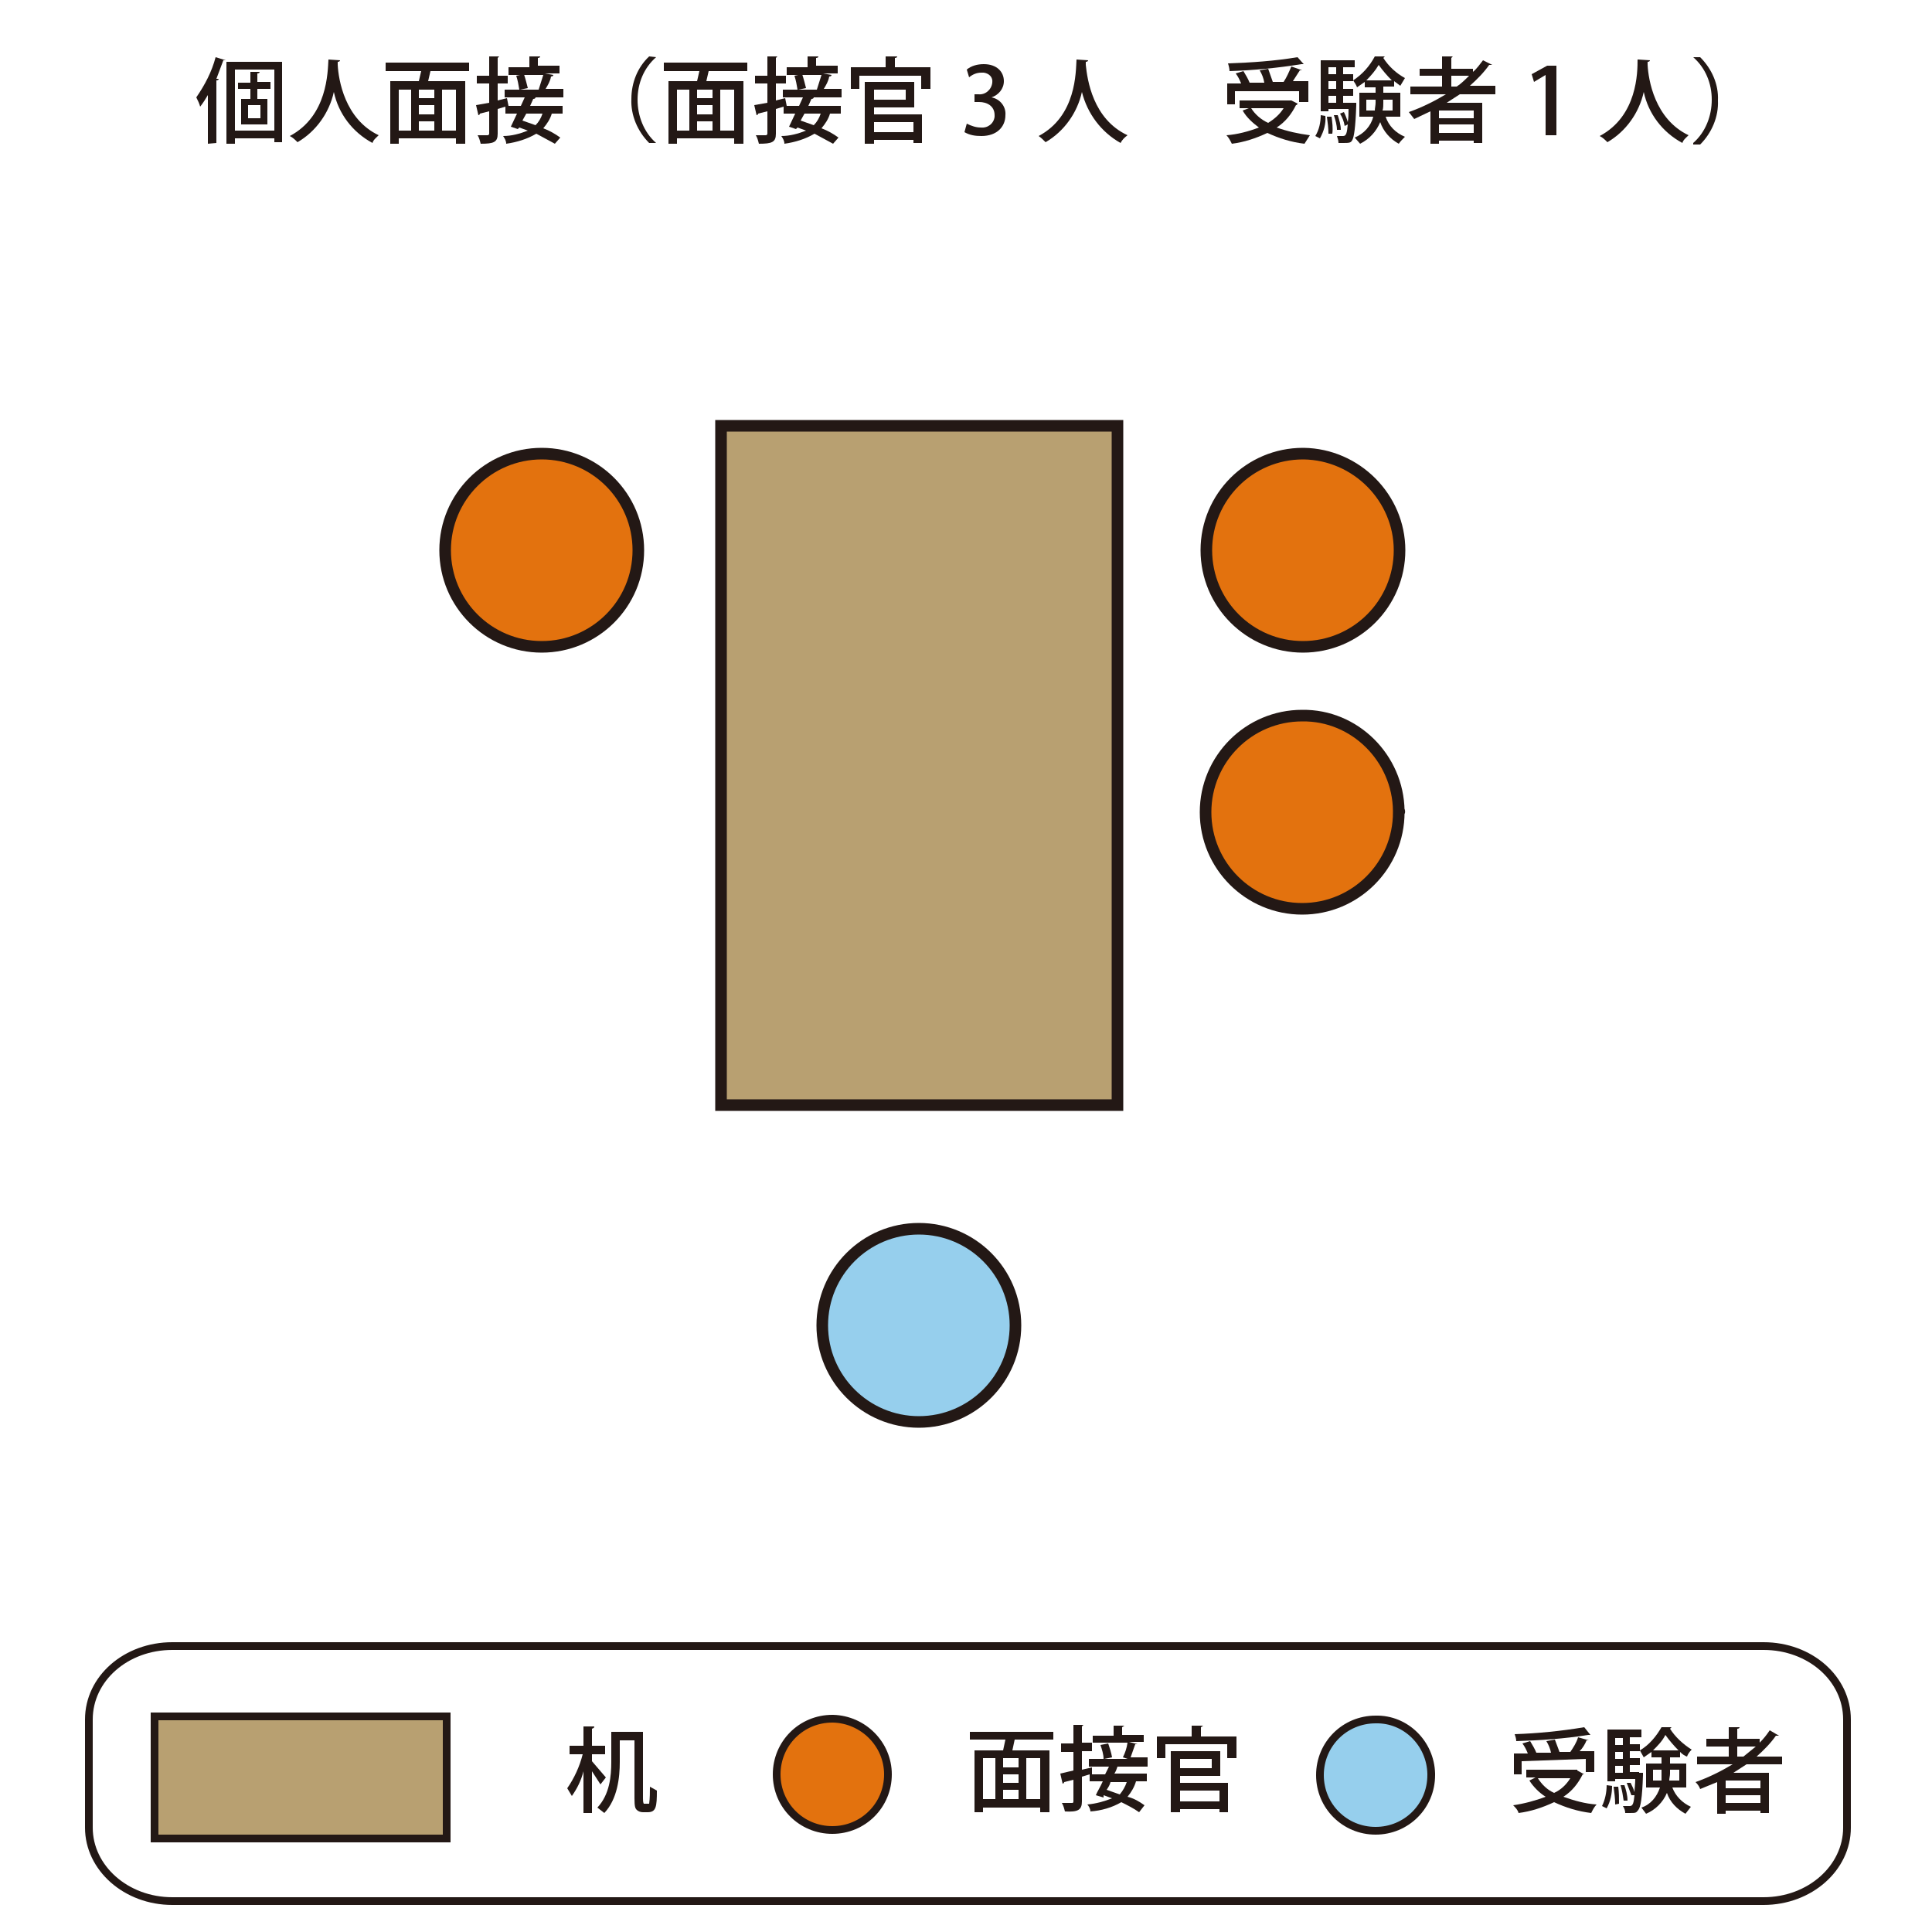
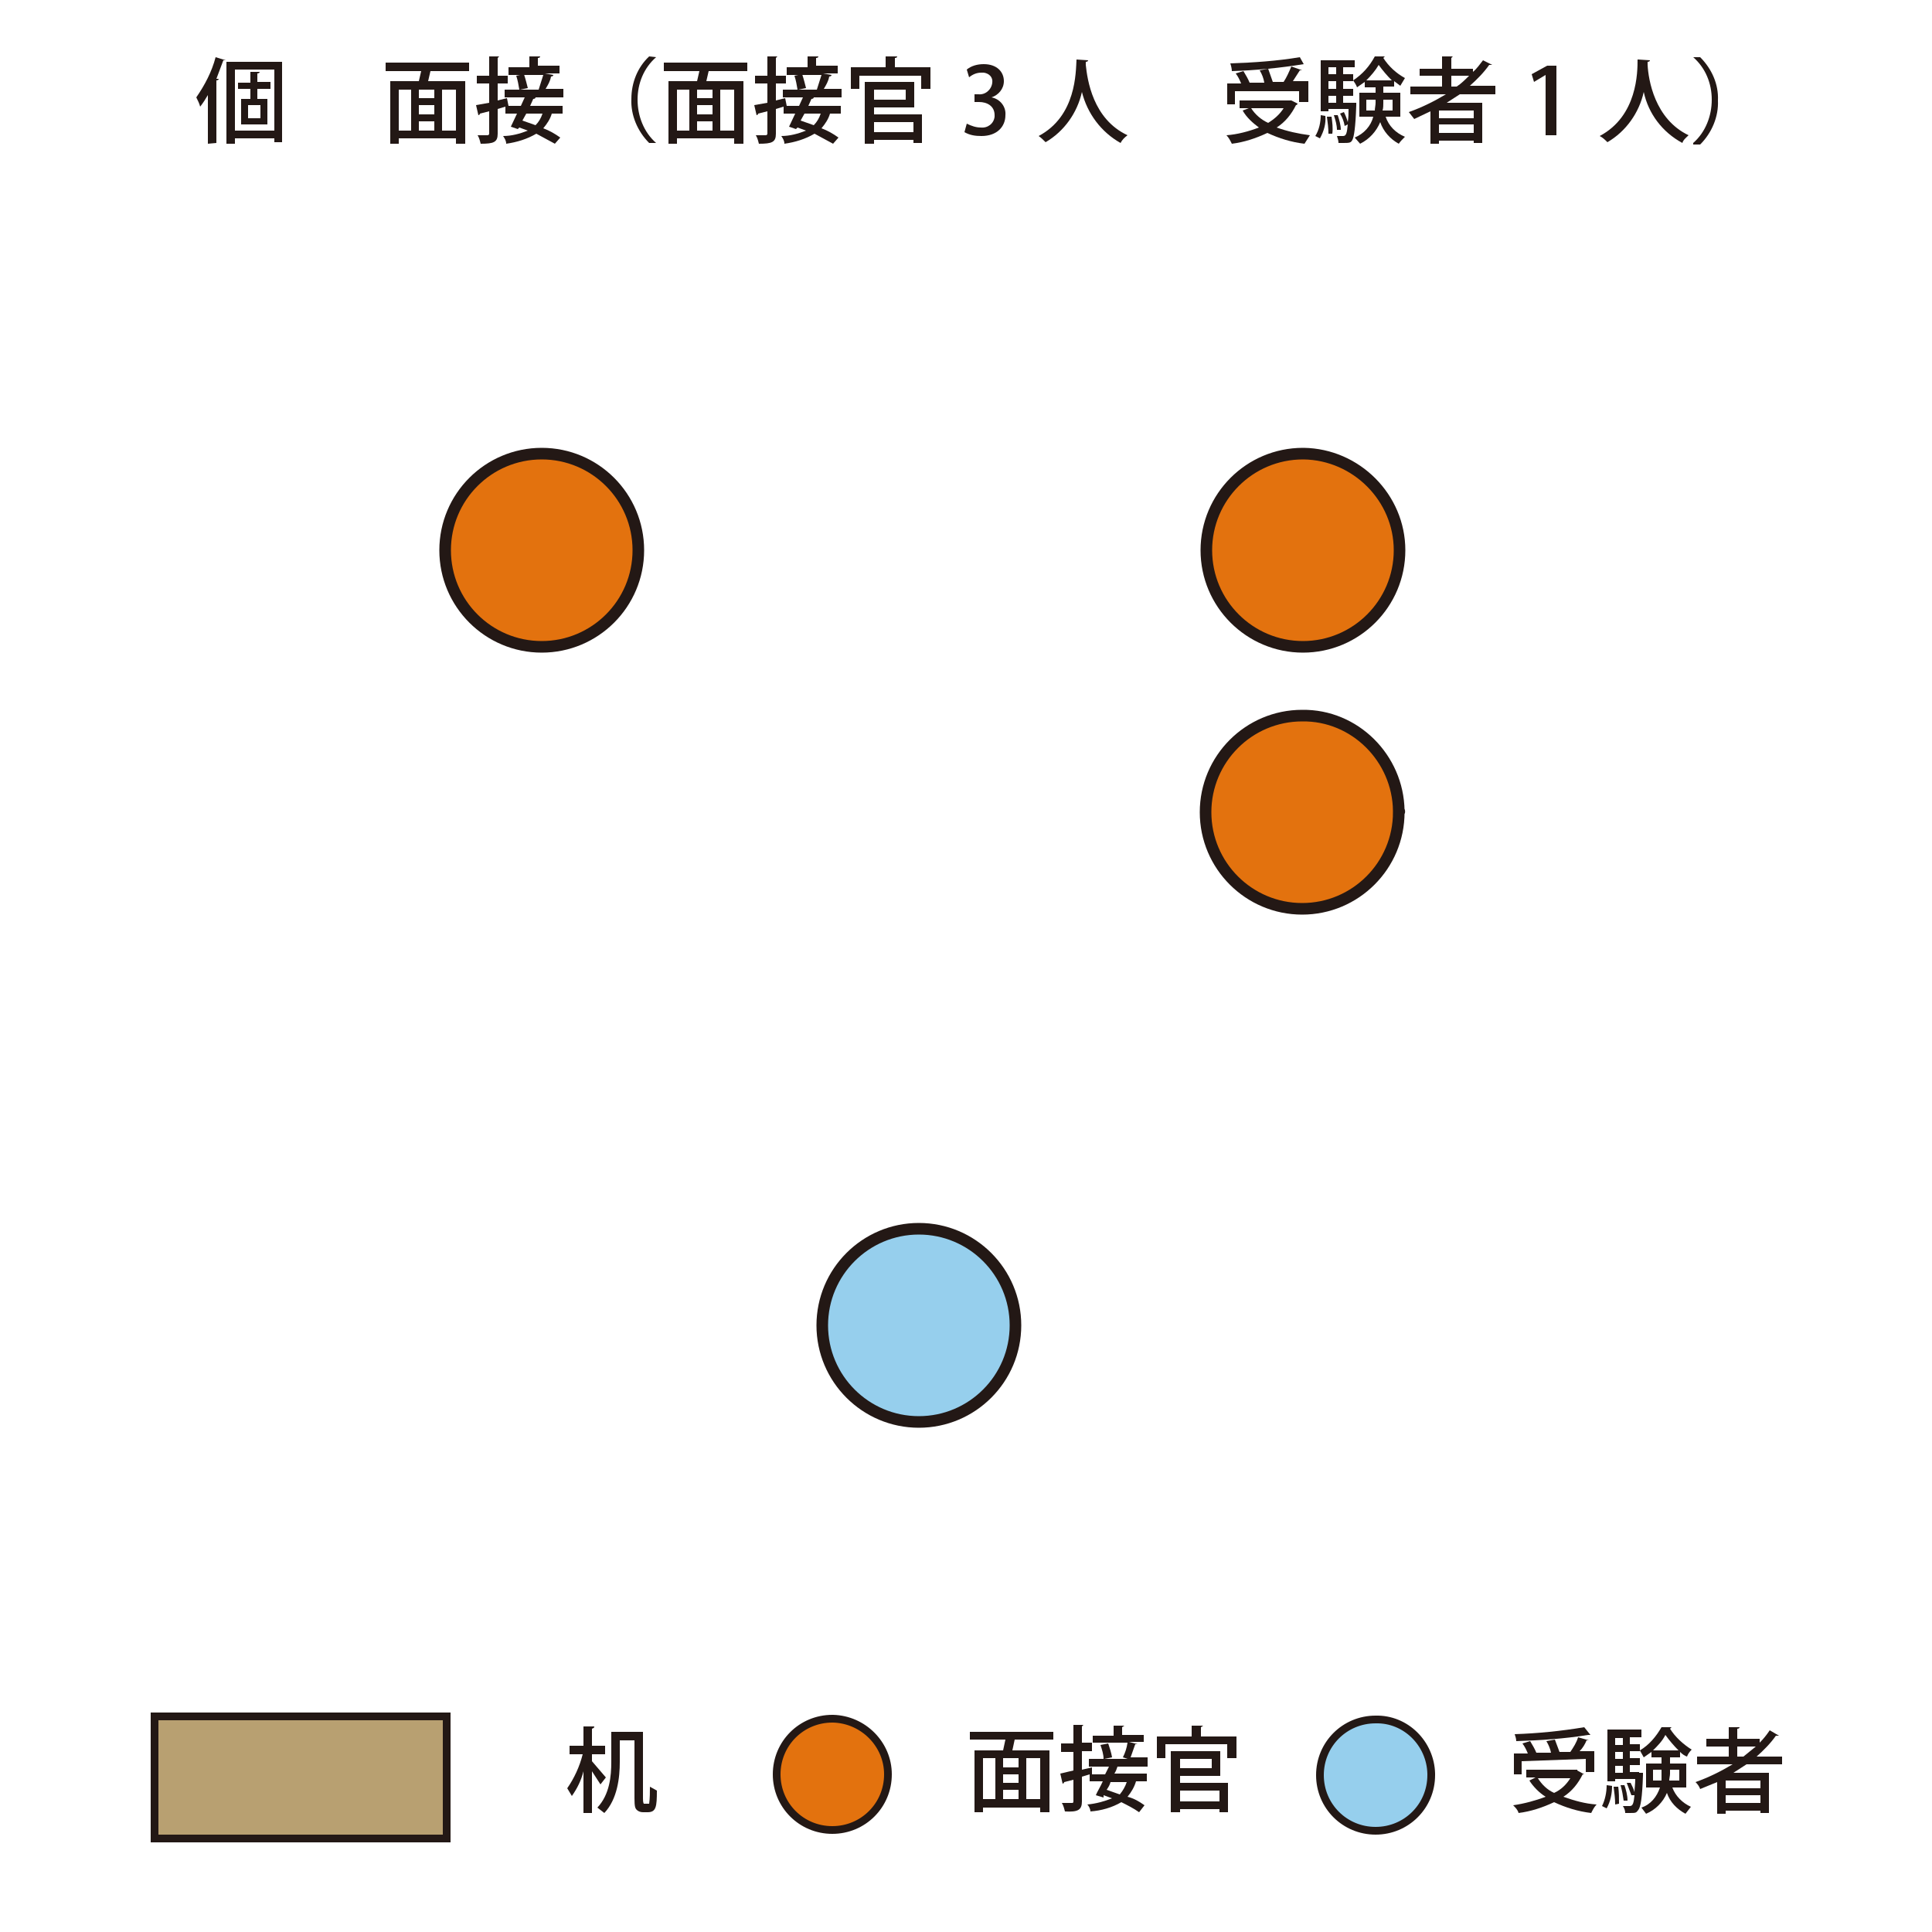
<svg xmlns="http://www.w3.org/2000/svg" version="1.1" id="レイヤー_1" x="0px" y="0px" viewBox="0 0 250 250" style="enable-background:new 0 0 250 250;" xml:space="preserve">
  <style type="text/css">
	.st0{fill:#E3720E;stroke:#231815;stroke-width:1.5;}
	.st1{fill:#B8A071;stroke:#231815;stroke-width:1.5;}
	.st2{fill:#96CFED;stroke:#231815;stroke-width:1.5;}
	.st3{fill:#231815;}
	.st4{fill:#B8A071;stroke:#231815;}
	.st5{fill:#E3720E;stroke:#231815;}
	.st6{fill:#96CFED;stroke:#231815;}
	.st7{fill:none;stroke:#231815;stroke-miterlimit:10;}
</style>
  <title>3-3d-1</title>
  <g>
    <circle class="st0" cx="70.1" cy="71.2" r="12.5" />
-     <rect x="93.3" y="55.1" class="st1" width="51.3" height="87.9" />
    <path class="st0" d="M181.1,71.2c0,6.9-5.6,12.5-12.5,12.5s-12.5-5.6-12.5-12.5s5.6-12.5,12.5-12.5h0.1   C175.5,58.8,181.1,64.4,181.1,71.2z" />
    <path class="st2" d="M131.4,171.5c0,6.9-5.6,12.5-12.5,12.5s-12.5-5.6-12.5-12.5S112,159,118.9,159S131.4,164.6,131.4,171.5   L131.4,171.5z" />
    <path class="st0" d="M181,105.1c0,6.9-5.6,12.5-12.5,12.5S156,112,156,105.1s5.6-12.5,12.5-12.5l0,0c6.8-0.1,12.4,5.5,12.5,12.3   C181.1,105,181.1,105,181,105.1z" />
  </g>
  <g id="面接方式">
    <path class="st3" d="M26.9,18.6v-6.3c-0.3,0.5-0.6,1-1,1.5c-0.1-0.4-0.3-0.8-0.5-1.2c1.1-1.6,2-3.3,2.5-5.2l1.3,0.4h-0.3L28,10.2   h0.3c0,0.1-0.1,0.2-0.3,0.2v8.1L26.9,18.6z M29.3,8h7.2v10.4h-1v-0.5h-5.1v0.7h-1.1V8z M30.4,16.9h5.1V9h-5.1V16.9z M35,11.5h-1.7   v1.3h1.3v3.3h-3.4v-3.3h1.2v-1.3h-1.6v-0.8h1.6V9.3h1.2c0,0.1-0.1,0.2-0.3,0.2v1.1H35V11.5z M33.7,15.3v-1.7h-1.6v1.7H33.7z" />
-     <path class="st3" d="M44,7.8C44,7.9,43.9,8,43.7,8v0.4c0.1,1.9,0.9,7,5.3,9.1c-0.3,0.3-0.7,0.6-0.8,1c-2.6-1.4-4.4-3.8-5-6.6   c-0.6,2.7-2.3,5.1-4.7,6.5c-0.3-0.3-0.6-0.6-1-0.8c4.9-2.6,4.9-8.3,5-9.9L44,7.8z" />
    <path class="st3" d="M60.7,9.2h-5l-0.3,1.3h4.8v8.1H59v-0.7h-7.4v0.7h-1.1v-8.1h3.7l0.3-1.3h-4.6V8.1h10.8V9.2z M51.6,11.6v5.3h1.6   v-5.3C53.2,11.6,51.6,11.6,51.6,11.6z M56.2,12.7v-1.1h-2v1.1H56.2z M56.2,14.8v-1.2h-2v1.2H56.2z M54.2,15.7v1.2h2v-1.2H54.2z    M59,16.9v-5.3h-1.8v5.3H59z" />
    <path class="st3" d="M72.9,12.6h-3.6c0,0.1-0.1,0.2-0.3,0.2l-0.4,0.9h4.2v1h-1.4c-0.2,0.7-0.6,1.3-1.1,1.9c0.8,0.3,1.5,0.7,2.2,1.2   l-0.7,0.8l-2.4-1.3c-1.2,0.7-2.5,1.1-3.9,1.3c0-0.4-0.2-0.7-0.4-1c1.1,0,2.2-0.3,3.2-0.7l-1.1-0.4L67,16.7l-0.9-0.3l0.8-1.7h-1.5   v-0.9l-1,0.3v3.2c0,1.1-0.5,1.3-2.2,1.3c-0.1-0.4-0.2-0.8-0.4-1.1h1.3c0.1,0,0.2-0.1,0.2-0.2l0,0v-2.9l-1.2,0.3   c0,0.1-0.1,0.2-0.2,0.2l0,0l-0.3-1.3l1.7-0.3v-2.5h-1.6v-1h1.6V7.3h1.3l-0.2,0.2v2.3h1.3v1h-1.3V13l1.2-0.3l0.2,1h1.6l0.5-1.1h-2.6   v-1h1.9c-0.1-0.6-0.2-1.2-0.4-1.8l1-0.2c0.2,0.6,0.4,1.4,0.5,1.8l-1,0.2h2.4c0.2-0.6,0.4-1.3,0.6-1.9h-4.5v-1h2.7V7.3h1.4   c0,0.1-0.1,0.2-0.3,0.2v1h2.8v1h-1.9l1.1,0.2c0,0.1-0.1,0.2-0.3,0.2c-0.1,0.6-0.4,1.1-0.7,1.6h2.3C72.9,11.5,72.9,12.6,72.9,12.6z    M68.1,14.7l-0.5,0.9l1.7,0.6c0.4-0.4,0.7-0.9,0.9-1.5C70.2,14.7,68.1,14.7,68.1,14.7z" />
    <path class="st3" d="M84.9,7.4c-1.6,1.4-2.4,3.4-2.4,5.5s0.8,4.2,2.4,5.6H84c-1.5-1.5-2.4-3.6-2.3-5.7c0-2.1,0.8-4.1,2.3-5.5   L84.9,7.4L84.9,7.4z" />
    <path class="st3" d="M96.7,9.2h-5l-0.3,1.3h4.8v8.1H95v-0.7h-7.4v0.7h-1.1v-8.1h3.7l0.3-1.3h-4.6V8.1h10.8   C96.7,8.1,96.7,9.2,96.7,9.2z M87.6,11.6v5.3h1.6v-5.3C89.2,11.6,87.6,11.6,87.6,11.6z M92.2,12.7v-1.1h-2v1.1H92.2z M92.2,14.8   v-1.2h-2v1.2H92.2z M90.2,15.7v1.2h2v-1.2H90.2z M95,16.9v-5.3h-1.8v5.3H95z" />
    <path class="st3" d="M108.9,12.6h-3.6c0,0.1-0.1,0.2-0.3,0.2l-0.4,0.9h4.2v1h-1.4c-0.2,0.7-0.6,1.3-1.1,1.9   c0.8,0.3,1.5,0.7,2.2,1.2l-0.7,0.8l-2.4-1.3c-1.2,0.7-2.5,1.1-3.9,1.3c0-0.4-0.2-0.7-0.4-1c1.1,0,2.2-0.3,3.2-0.7l-1.1-0.4   l-0.2,0.2l-0.9-0.3l0.8-1.7h-1.5v-0.9l-1,0.3v3.2c0,1.1-0.5,1.3-2.2,1.3c-0.1-0.4-0.2-0.8-0.4-1.1h1.3c0.1,0,0.2-0.1,0.2-0.2v-2.9   l-1.2,0.3c0,0.1-0.1,0.2-0.2,0.2l-0.3-1.3l1.7-0.3v-2.5h-1.6v-1h1.6V7.3h1.3l-0.2,0.2v2.3h1.3v1h-1.3V13l1.2-0.3l0.2,1h1.6l0.5-1.1   h-2.6v-1h1.9c-0.1-0.6-0.2-1.2-0.4-1.8l1-0.2c0.2,0.6,0.4,1.4,0.5,1.8l-1,0.2h2.4c0.2-0.6,0.4-1.3,0.6-1.9h-4.5v-1h2.7V7.3h1.4   c0,0.1-0.1,0.2-0.3,0.2v1h2.8v1h-1.9l1.1,0.2c0,0.1-0.1,0.2-0.3,0.2c-0.1,0.6-0.4,1.1-0.7,1.6h2.3L108.9,12.6z M104.1,14.7   l-0.5,0.9l1.7,0.6c0.4-0.4,0.7-0.9,0.9-1.5C106.2,14.7,104.1,14.7,104.1,14.7z" />
    <path class="st3" d="M115.8,8.7h4.6v2.8h-1.2V9.8h-8v1.7h-1.1V8.7h4.5V7.3h1.5c0,0.1-0.1,0.2-0.3,0.2V8.7z M113.1,13.9v0.9h6.2v3.7   h-1.1v-0.4h-5.1v0.5h-1.2v-8h6.4v3.3L113.1,13.9z M117.2,11.6h-4.1v1.3h4.1V11.6z M118.2,15.8h-5.1v1.3h5.1V15.8z" />
    <path class="st3" d="M128.3,12.6c1.1,0.2,1.9,1.2,1.8,2.3c0,1.5-1.1,2.7-3.1,2.7c-0.8,0-1.5-0.1-2.2-0.5l0.3-1.1   c0.6,0.3,1.2,0.5,1.8,0.5c0.9,0.1,1.7-0.5,1.8-1.4c0-0.1,0-0.1,0-0.2c0-1.2-1-1.7-2-1.7h-0.6v-1h0.5c0.9,0.1,1.7-0.6,1.8-1.5   c0.1-0.7-0.4-1.2-1.1-1.3c-0.1,0-0.2,0-0.3,0c-0.6,0-1.1,0.2-1.6,0.6l-0.3-1c0.6-0.5,1.4-0.7,2.2-0.7c1.7,0,2.6,1,2.6,2.2   C129.9,11.5,129.2,12.3,128.3,12.6L128.3,12.6z" />
    <path class="st3" d="M140.8,7.8c0,0.1-0.1,0.2-0.3,0.2v0.4c0.2,1.9,0.9,7,5.4,9.1c-0.4,0.3-0.7,0.6-0.9,1c-2.5-1.4-4.3-3.8-5-6.6   c-0.6,2.7-2.3,5.1-4.7,6.5c-0.3-0.3-0.6-0.6-0.9-0.8c4.9-2.6,4.8-8.3,4.9-9.9L140.8,7.8z" />
-     <path class="st3" d="M167.1,13l0.8,0.4c0,0.1-0.1,0.2-0.2,0.2c-0.6,1.2-1.4,2.2-2.5,2.9c1.4,0.5,2.8,0.8,4.3,1l-0.7,1.1   c-1.7-0.2-3.3-0.7-4.8-1.4c-1.5,0.7-3,1.2-4.6,1.4c-0.2-0.4-0.4-0.8-0.7-1.1c1.4-0.1,2.9-0.5,4.2-1c-0.8-0.6-1.6-1.3-2.1-2.2   l0.8-0.3h-1.2v-1H167.1z M159.8,11.8v1.7h-1v-2.7h1.8c-0.2-0.5-0.4-0.9-0.7-1.3l1-0.3c0.3,0.5,0.6,1,0.8,1.5h1.9   c-0.1-0.6-0.3-1.1-0.6-1.6l1.1-0.2c0.2,0.6,0.4,1.1,0.6,1.7h1.4c0.4-0.6,0.7-1.3,1-2l1.4,0.5h-0.3l-0.9,1.4h2v2.7h-1.2v-1.4   C168.1,11.8,159.8,11.8,159.8,11.8z M168.7,8.3h-0.3c-3.1,0.5-6.2,0.8-9.3,0.9c0-0.3-0.1-0.7-0.2-1c3-0.1,6-0.3,9-0.8L168.7,8.3z    M161.9,14c0.5,0.8,1.3,1.5,2.2,1.9c0.8-0.5,1.5-1.1,2-1.9H161.9z" />
+     <path class="st3" d="M167.1,13l0.8,0.4c0,0.1-0.1,0.2-0.2,0.2c-0.6,1.2-1.4,2.2-2.5,2.9c1.4,0.5,2.8,0.8,4.3,1l-0.7,1.1   c-1.7-0.2-3.3-0.7-4.8-1.4c-1.5,0.7-3,1.2-4.6,1.4c-0.2-0.4-0.4-0.8-0.7-1.1c1.4-0.1,2.9-0.5,4.2-1c-0.8-0.6-1.6-1.3-2.1-2.2   l0.8-0.3h-1.2v-1H167.1z M159.8,11.8v1.7h-1v-2.7h1.8c-0.2-0.5-0.4-0.9-0.7-1.3l1-0.3c0.3,0.5,0.6,1,0.8,1.5h1.9   c-0.1-0.6-0.3-1.1-0.6-1.6l1.1-0.2c0.2,0.6,0.4,1.1,0.6,1.7h1.4c0.4-0.6,0.7-1.3,1-2l1.4,0.5h-0.3l-0.9,1.4h2v2.7h-1.2v-1.4   C168.1,11.8,159.8,11.8,159.8,11.8z M168.7,8.3c-3.1,0.5-6.2,0.8-9.3,0.9c0-0.3-0.1-0.7-0.2-1c3-0.1,6-0.3,9-0.8L168.7,8.3z    M161.9,14c0.5,0.8,1.3,1.5,2.2,1.9c0.8-0.5,1.5-1.1,2-1.9H161.9z" />
    <path class="st3" d="M171.5,15c0.1,1-0.2,2-0.7,2.9l-0.6-0.3c0.5-0.8,0.7-1.8,0.7-2.7L171.5,15z M175,13.3h0.5v0.3   c-0.1,3-0.3,4.1-0.5,4.5s-0.4,0.4-1.3,0.4h-0.5c0-0.3-0.1-0.6-0.2-0.9h0.8c0.4,0,0.5-0.4,0.6-1.5l-0.4,0.2   c-0.1-0.6-0.3-1.1-0.6-1.6l0.5-0.2c0.2,0.4,0.4,0.9,0.5,1.3l0,0c0.1-0.6,0.1-1.1,0.1-1.7h-2.6v0.3h-1V7.8h4.4v0.9h-1.5v0.9h1.3v0.9   h-1.3v1h1.3v0.9h-1.3v0.9C173.8,13.3,175,13.3,175,13.3z M171.9,17.3c0-0.7-0.1-1.5-0.2-2.2h0.6c0.1,0.7,0.2,1.5,0.1,2.2H171.9z    M172.9,8.7h-1v0.9h1V8.7z M172.9,11.5v-1h-1v1H172.9z M171.9,12.4v0.9h1v-0.9H171.9z M173.1,14.9c0.2,0.6,0.4,1.3,0.4,1.9H173   c0-0.6-0.2-1.3-0.4-1.9H173.1z M181.2,15.1h-1.9c0.4,1.2,1.3,2.1,2.5,2.6c-0.3,0.3-0.6,0.6-0.8,0.9c-1.1-0.6-2-1.6-2.4-2.8   c-0.5,1.2-1.4,2.2-2.6,2.8l-0.7-0.8c1.2-0.5,2.1-1.5,2.4-2.7h-1.8V12h2.1v-0.7h-1.4v-0.7l-1,0.7c-0.1-0.3-0.3-0.6-0.5-0.9   c1.2-0.8,2.1-1.8,2.8-3.1h1.3L179,7.5c0.7,1.1,1.7,2,2.8,2.6l-0.6,1l-0.8-0.6v0.7H179V12h2.2V15.1z M180.1,10.4   c-0.6-0.6-1.2-1.3-1.7-2c-0.4,0.7-1,1.4-1.6,2H180.1z M176.8,14.3h1.1c0-0.3,0.1-0.7,0.1-1v-0.4h-1.2L176.8,14.3z M180.2,12.9H179   v0.4c0,0.3,0,0.7-0.1,1h1.3V12.9z" />
    <path class="st3" d="M193.5,12.2h-4.6l-1.7,1.1h4.6v5.2h-1.1v-0.3h-4.5v0.4h-1.1v-4.2l-2.1,1l-0.7-0.9c1.7-0.6,3.3-1.4,4.8-2.3   h-4.6v-1h4.1V9.8h-2.9V8.9h2.9V7.3h1.4l-0.2,0.2v1.4h2.8v0.4c0.5-0.4,0.9-1,1.3-1.5l1.2,0.6h-0.4c-0.7,1-1.6,1.9-2.5,2.7h3.3V12.2z    M190.7,15.3v-1h-4.5v1H190.7z M186.2,17.2h4.5v-1.1h-4.5V17.2z M187.8,11.2h0.7c0.6-0.4,1.1-0.9,1.6-1.4h-2.3V11.2z" />
    <path class="st3" d="M200,17.5V9.7l0,0l-1.5,0.9l-0.3-1l2-1.1h1.2v9H200z" />
    <path class="st3" d="M213.5,7.8c0,0.1-0.1,0.2-0.3,0.2v0.4c0.1,1.9,0.9,7,5.3,9.1c-0.3,0.3-0.7,0.6-0.8,1c-2.6-1.4-4.4-3.8-5-6.6   c-0.6,2.7-2.3,5.1-4.7,6.5c-0.3-0.3-0.6-0.6-1-0.8c4.9-2.6,4.9-8.3,4.9-9.9L213.5,7.8z" />
    <path class="st3" d="M219.1,18.5c1.6-1.4,2.4-3.5,2.4-5.6s-0.8-4.1-2.4-5.5h0.9c1.5,1.5,2.4,3.5,2.3,5.6c0.1,2.1-0.8,4.2-2.3,5.7   h-0.9V18.5z" />
  </g>
  <g id="レイヤー_2のコピー">
    <rect x="20" y="222.1" class="st4" width="37.8" height="15.8" />
    <path class="st5" d="M114.9,229.6c0,4-3.2,7.2-7.2,7.2s-7.2-3.2-7.2-7.2s3.2-7.2,7.2-7.2h0.1C111.7,222.5,114.9,225.7,114.9,229.6z   " />
    <path class="st6" d="M185.2,229.7c0,4-3.2,7.2-7.2,7.2s-7.2-3.2-7.2-7.2s3.2-7.2,7.2-7.2l0,0c3.9-0.1,7.1,3.1,7.2,7   C185.2,229.6,185.2,229.6,185.2,229.7z" />
    <path class="st3" d="M76.6,227.9l1.8,2.1l-0.7,0.9l-1.1-1.7v5.4h-1.1v-5.4c-0.3,1.2-0.8,2.2-1.5,3.2c-0.2-0.3-0.4-0.7-0.6-1   c0.9-1.3,1.6-2.8,2-4.4h-1.7v-1.1h1.8v-2.5h1.4c0,0.2-0.1,0.2-0.3,0.3v2.2h1.7v1.1h-1.7L76.6,227.9L76.6,227.9z M83.2,232.7   c0,0.2,0,0.5,0.1,0.7H84c0.1-0.7,0.1-1.5,0.1-2.2l0.9,0.5c0,2.1-0.1,2.8-1.2,2.8h-0.6c-0.3,0-0.6-0.1-0.8-0.3   c-0.2-0.2-0.3-0.4-0.3-1.5v-7.5h-1.9v2.8c0,2-0.3,4.8-2,6.6l-0.9-0.7c1.6-1.7,1.8-4.1,1.8-5.9v-3.9h4.1V232.7z" />
    <path class="st3" d="M136.3,225.1h-5l-0.3,1.4h4.8v8h-1.2v-0.6h-7.4v0.6h-1.1v-8h3.7l0.3-1.4h-4.6v-1h10.8V225.1z M127.2,227.5v5.3   h1.6v-5.3H127.2z M131.8,228.7v-1.2h-2v1.2H131.8z M131.8,230.7v-1.1h-2v1.1H131.8z M129.8,231.6v1.2h2v-1.2H129.8z M134.6,232.8   v-5.3h-1.8v5.3H134.6z" />
    <path class="st3" d="M148.5,228.6h-3.9c-0.1,0.3-0.2,0.6-0.4,0.9h4.2v1H147c-0.2,0.7-0.6,1.4-1.1,2c0.8,0.2,1.5,0.6,2.2,1.1   l-0.7,0.9c-0.7-0.5-1.5-0.9-2.3-1.3c-1.2,0.7-2.6,1.1-4,1.2c0-0.3-0.2-0.7-0.4-0.9c1.1-0.1,2.2-0.4,3.2-0.8l-1.1-0.4v0.3l-1-0.3   c0.2-0.5,0.6-1.1,0.9-1.8H141v-0.9l-1,0.3v3.2c0,1.1-0.5,1.4-2.2,1.3c-0.1-0.4-0.2-0.8-0.4-1.1h1.3c0.1,0,0.2,0,0.2-0.2v-2.8   l-1.2,0.3c0,0.1-0.1,0.2-0.2,0.2l-0.3-1.3l1.7-0.4v-2.4h-1.6v-1.1h1.6v-2.4h1.3l-0.2,0.2v2.1h1.3v1.1H140v2.4l1.3-0.3v0.9h1.7   l0.5-1h-2.6v-1h1.9c0-0.6-0.2-1.2-0.4-1.8l1-0.2c0.2,0.6,0.4,1.2,0.5,1.8l-1,0.2h3l-0.6-0.2c0.3-0.6,0.5-1.2,0.6-1.9h-4.5v-0.9h2.7   v-1.3h1.4l-0.3,0.2v1h2.8v0.9h-1.9l1.1,0.3h-0.3c-0.2,0.6-0.4,1.1-0.6,1.7h2.2L148.5,228.6L148.5,228.6z M143.7,230.6   c-0.1,0.4-0.3,0.7-0.5,1l1.7,0.6c0.4-0.5,0.7-1,0.9-1.6H143.7z" />
    <path class="st3" d="M155.4,224.7h4.6v2.8h-1.2v-1.8h-8v1.8h-1.1v-2.8h4.5v-1.4h1.5l-0.3,0.2V224.7z M152.7,229.8v0.9h6.2v3.8h-1.1   v-0.4h-5.1v0.4h-1.2v-7.9h6.4v3.2H152.7z M156.8,227.6h-4.1v1.2h4.1V227.6z M157.8,231.7h-5.1v1.4h5.1V231.7z" />
    <path class="st3" d="M204.1,229.1l0.9,0.5h-0.2c-0.6,1.2-1.4,2.2-2.5,2.9c1.4,0.5,2.8,0.9,4.3,1c-0.3,0.3-0.5,0.7-0.7,1.1   c-1.7-0.2-3.3-0.7-4.8-1.4c-1.5,0.7-3,1.2-4.6,1.4c-0.1-0.4-0.4-0.7-0.7-1c1.4-0.2,2.9-0.6,4.2-1.1c-0.8-0.5-1.6-1.3-2.1-2.1   l0.8-0.4h-1.2v-1h6.6V229.1z M196.9,227.9v1.7h-1v-2.7h1.8c-0.2-0.5-0.4-0.9-0.7-1.3l1-0.3c0.3,0.5,0.6,1,0.8,1.5h1.9   c-0.1-0.5-0.3-1-0.6-1.5l1.1-0.2c0.2,0.5,0.4,1.1,0.6,1.6h1.4c0.4-0.6,0.8-1.2,1-1.9l1.4,0.4h-0.3c-0.2,0.5-0.5,1-0.9,1.4h1.9v2.7   h-1.1v-1.7L196.9,227.9z M205.8,224.5h-0.3c-3.1,0.5-6.2,0.7-9.3,0.8c0-0.3-0.1-0.6-0.2-0.9c3-0.1,6-0.4,9-0.9L205.8,224.5z    M199,230.1c0.5,0.8,1.2,1.5,2.1,1.9c0.9-0.4,1.6-1.1,2.1-1.9H199z" />
    <path class="st3" d="M208.6,231.1c0,1-0.2,2-0.7,2.9l-0.6-0.3c0.4-0.8,0.6-1.8,0.6-2.7L208.6,231.1z M212.1,229.4h0.5v0.3   c-0.1,3-0.3,4.1-0.6,4.5s-0.3,0.4-1.2,0.4h-0.5c0-0.3-0.1-0.6-0.3-0.9h0.9c0.4,0,0.5-0.4,0.6-1.4h-0.4c-0.2-0.5-0.4-1.1-0.6-1.6   h0.5c0.2,0.4,0.4,0.8,0.5,1.2l0,0c0-0.4,0.1-1,0.1-1.7H209v0.3h-1v-6.7h4.4v1h-1.5v0.9h1.3v0.9h-1.3v0.9h1.3v0.9h-1.3v0.9h1.2   L212.1,229.4z M209,233.5c0-0.8-0.1-1.5-0.2-2.3h0.6c0.1,0.7,0.1,1.5,0.1,2.2L209,233.5z M210,224.9h-1v0.9h1V224.9z M210,227.6   v-0.9h-1v0.9H210z M209,228.5v0.9h1v-0.9H209z M210.2,231c0.2,0.6,0.4,1.3,0.4,2h-0.5c-0.1-0.7-0.2-1.3-0.4-2H210.2z M218.2,231.3   h-1.8c0.4,1.1,1.3,2,2.4,2.5l-0.7,0.9c-1.1-0.6-2-1.5-2.4-2.7c-0.5,1.2-1.5,2.2-2.7,2.7l-0.6-0.8c1.2-0.4,2-1.4,2.4-2.6H213v-3.1h2   v-0.8h-1.3v-0.7l-1,0.7l-0.5-0.9c1.2-0.7,2.1-1.8,2.8-3h1.3l-0.2,0.2c0.7,1.1,1.7,2,2.8,2.7c-0.3,0.3-0.5,0.6-0.6,0.9   c-0.3-0.1-0.6-0.3-0.9-0.6v0.7h-1.3v0.8h2.1L218.2,231.3z M217.2,226.5c-0.6-0.6-1.2-1.3-1.7-2c-0.4,0.8-1,1.4-1.6,2H217.2z    M213.9,230.4h1.1V229h-1.1V230.4z M217.3,229h-1.2v0.5c0,0.3-0.1,0.6-0.1,0.9h1.3V229z" />
    <path class="st3" d="M230.6,228.3H226l-1.7,1.1h4.6v5.2h-1.1v-0.3h-4.5v0.4h-1.1v-4.1l-2.2,0.9c-0.1-0.3-0.3-0.6-0.6-0.9   c1.7-0.6,3.3-1.4,4.8-2.3h-4.6v-1h4.1V226h-2.9v-1h2.9v-1.5h1.4c0,0.1-0.1,0.2-0.3,0.2v1.3h2.9v0.5c0.5-0.5,0.9-1,1.3-1.6l1.2,0.7   h-0.4c-0.7,1-1.6,1.9-2.5,2.7h3.3L230.6,228.3z M227.8,231.4v-1h-4.5v1H227.8z M223.3,233.3h4.5v-1h-4.5V233.3z M224.8,227.3h0.8   l1.6-1.3h-2.4L224.8,227.3z" />
-     <path class="st7" d="M228.2,246H22.3c-6,0-10.8-4.3-10.8-9.5v-14c0-5.3,4.8-9.5,10.8-9.5h205.9c6,0,10.8,4.2,10.8,9.5v14   C239,241.7,234.2,246,228.2,246z" />
  </g>
</svg>